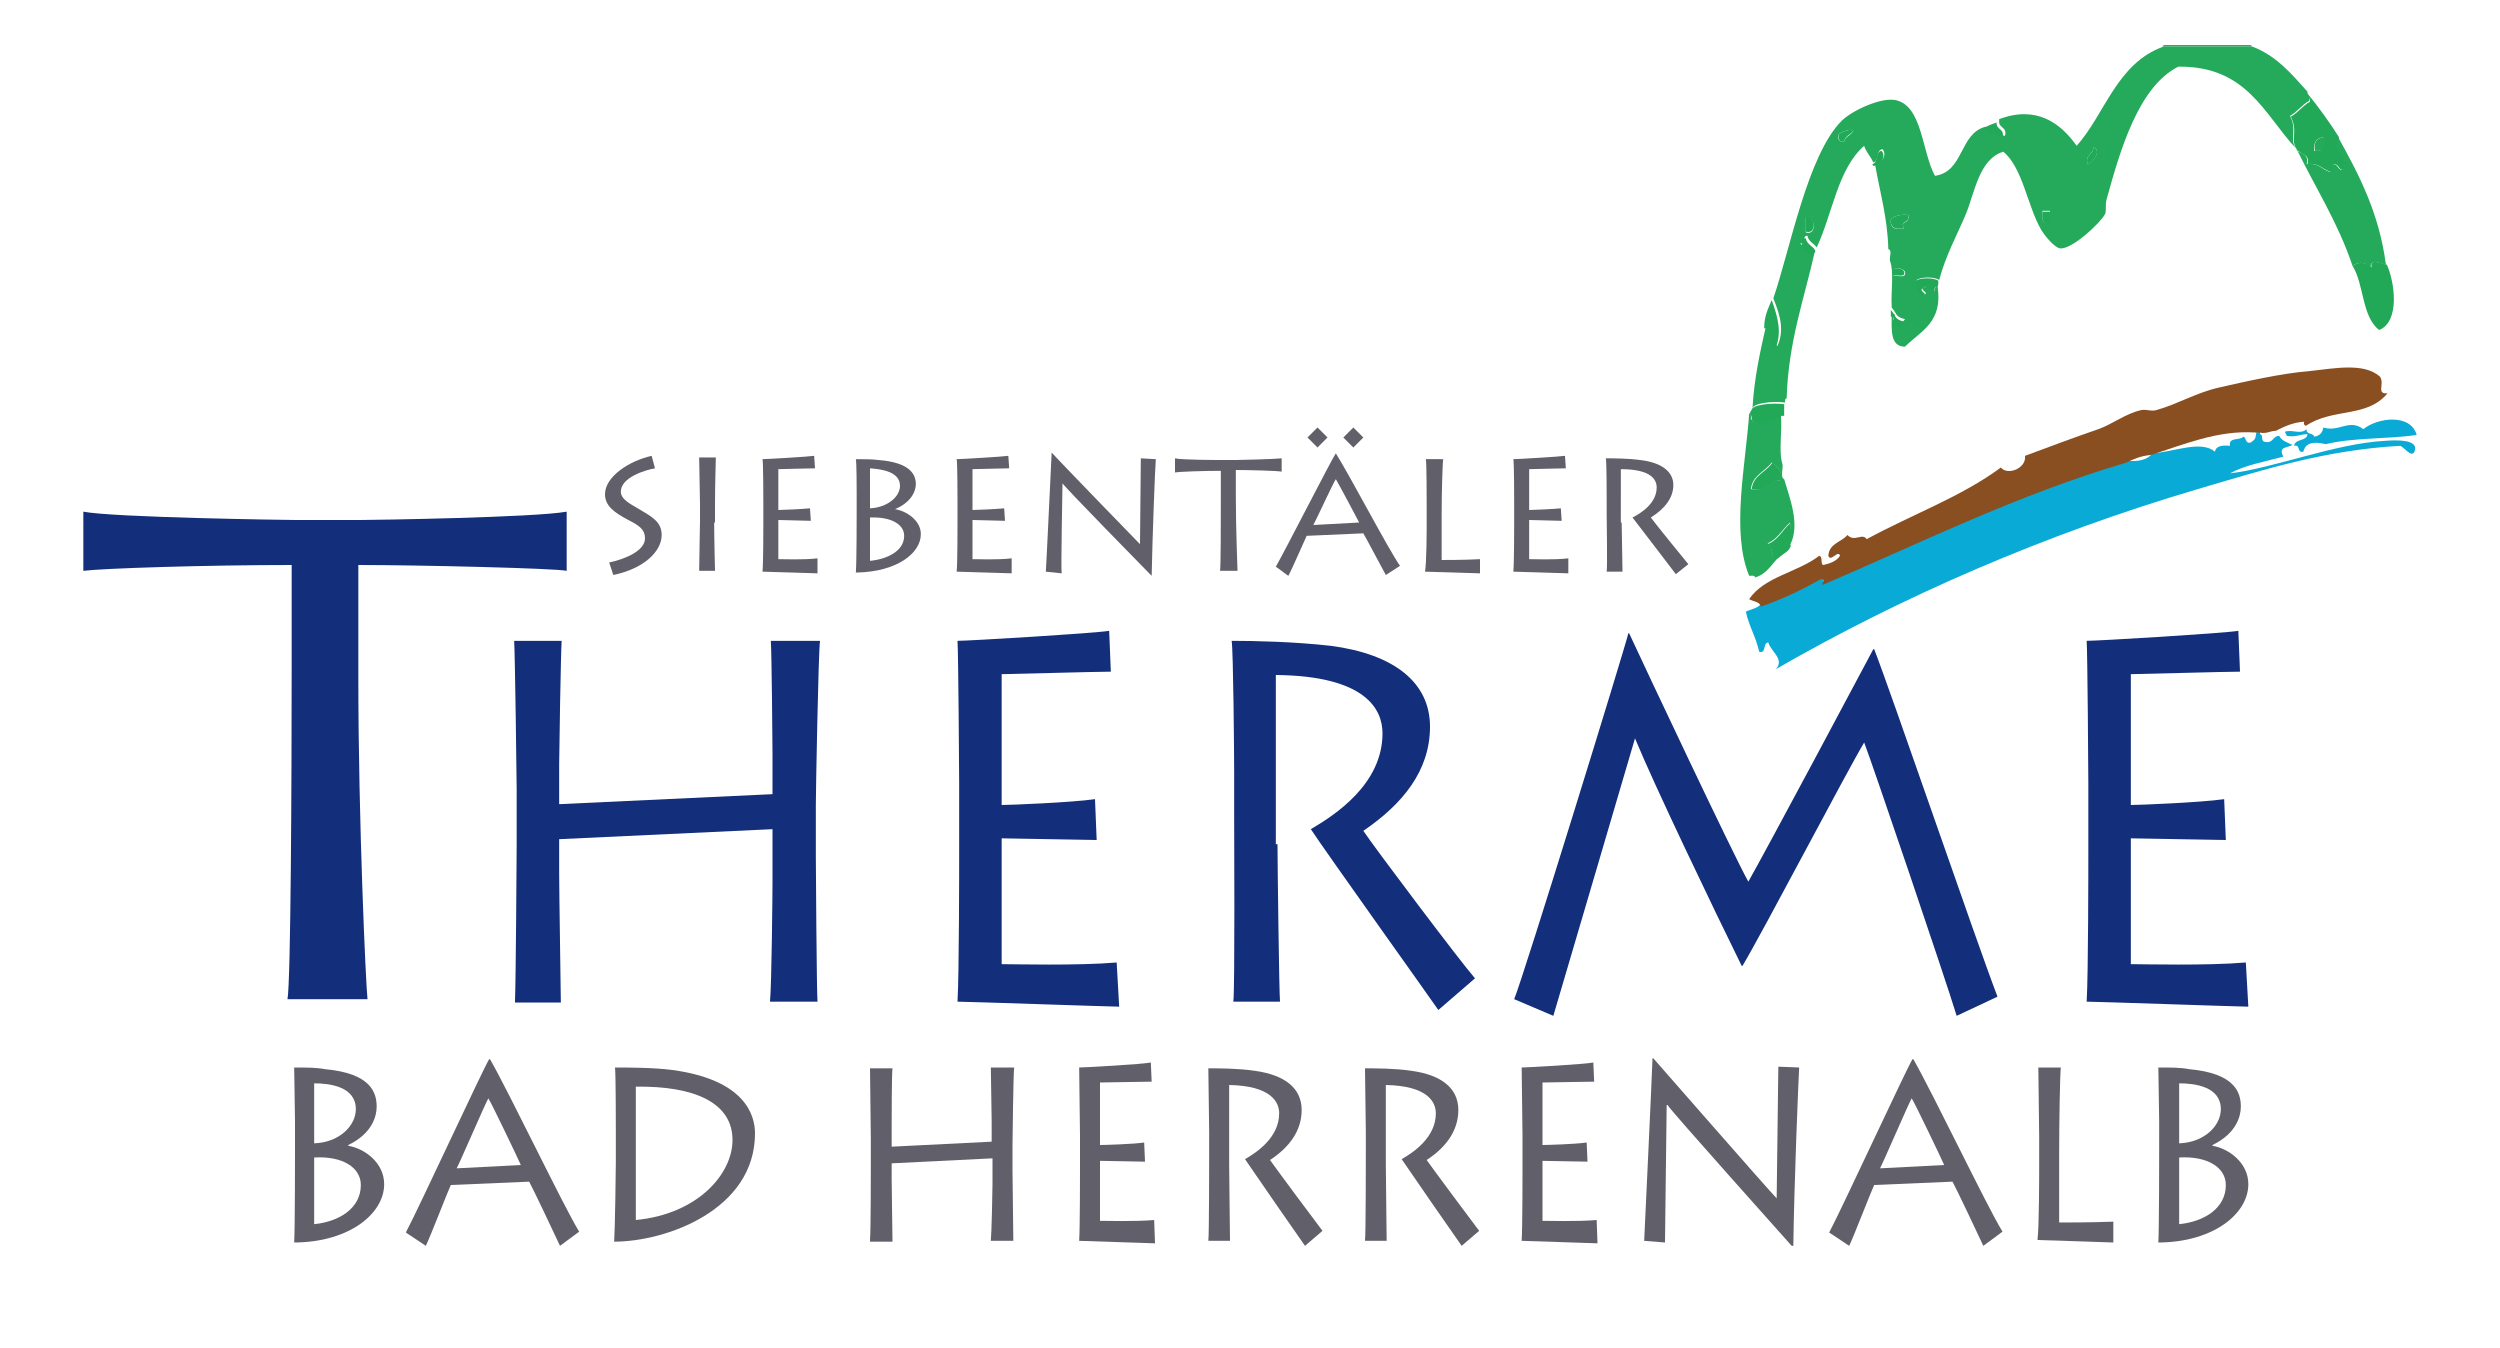
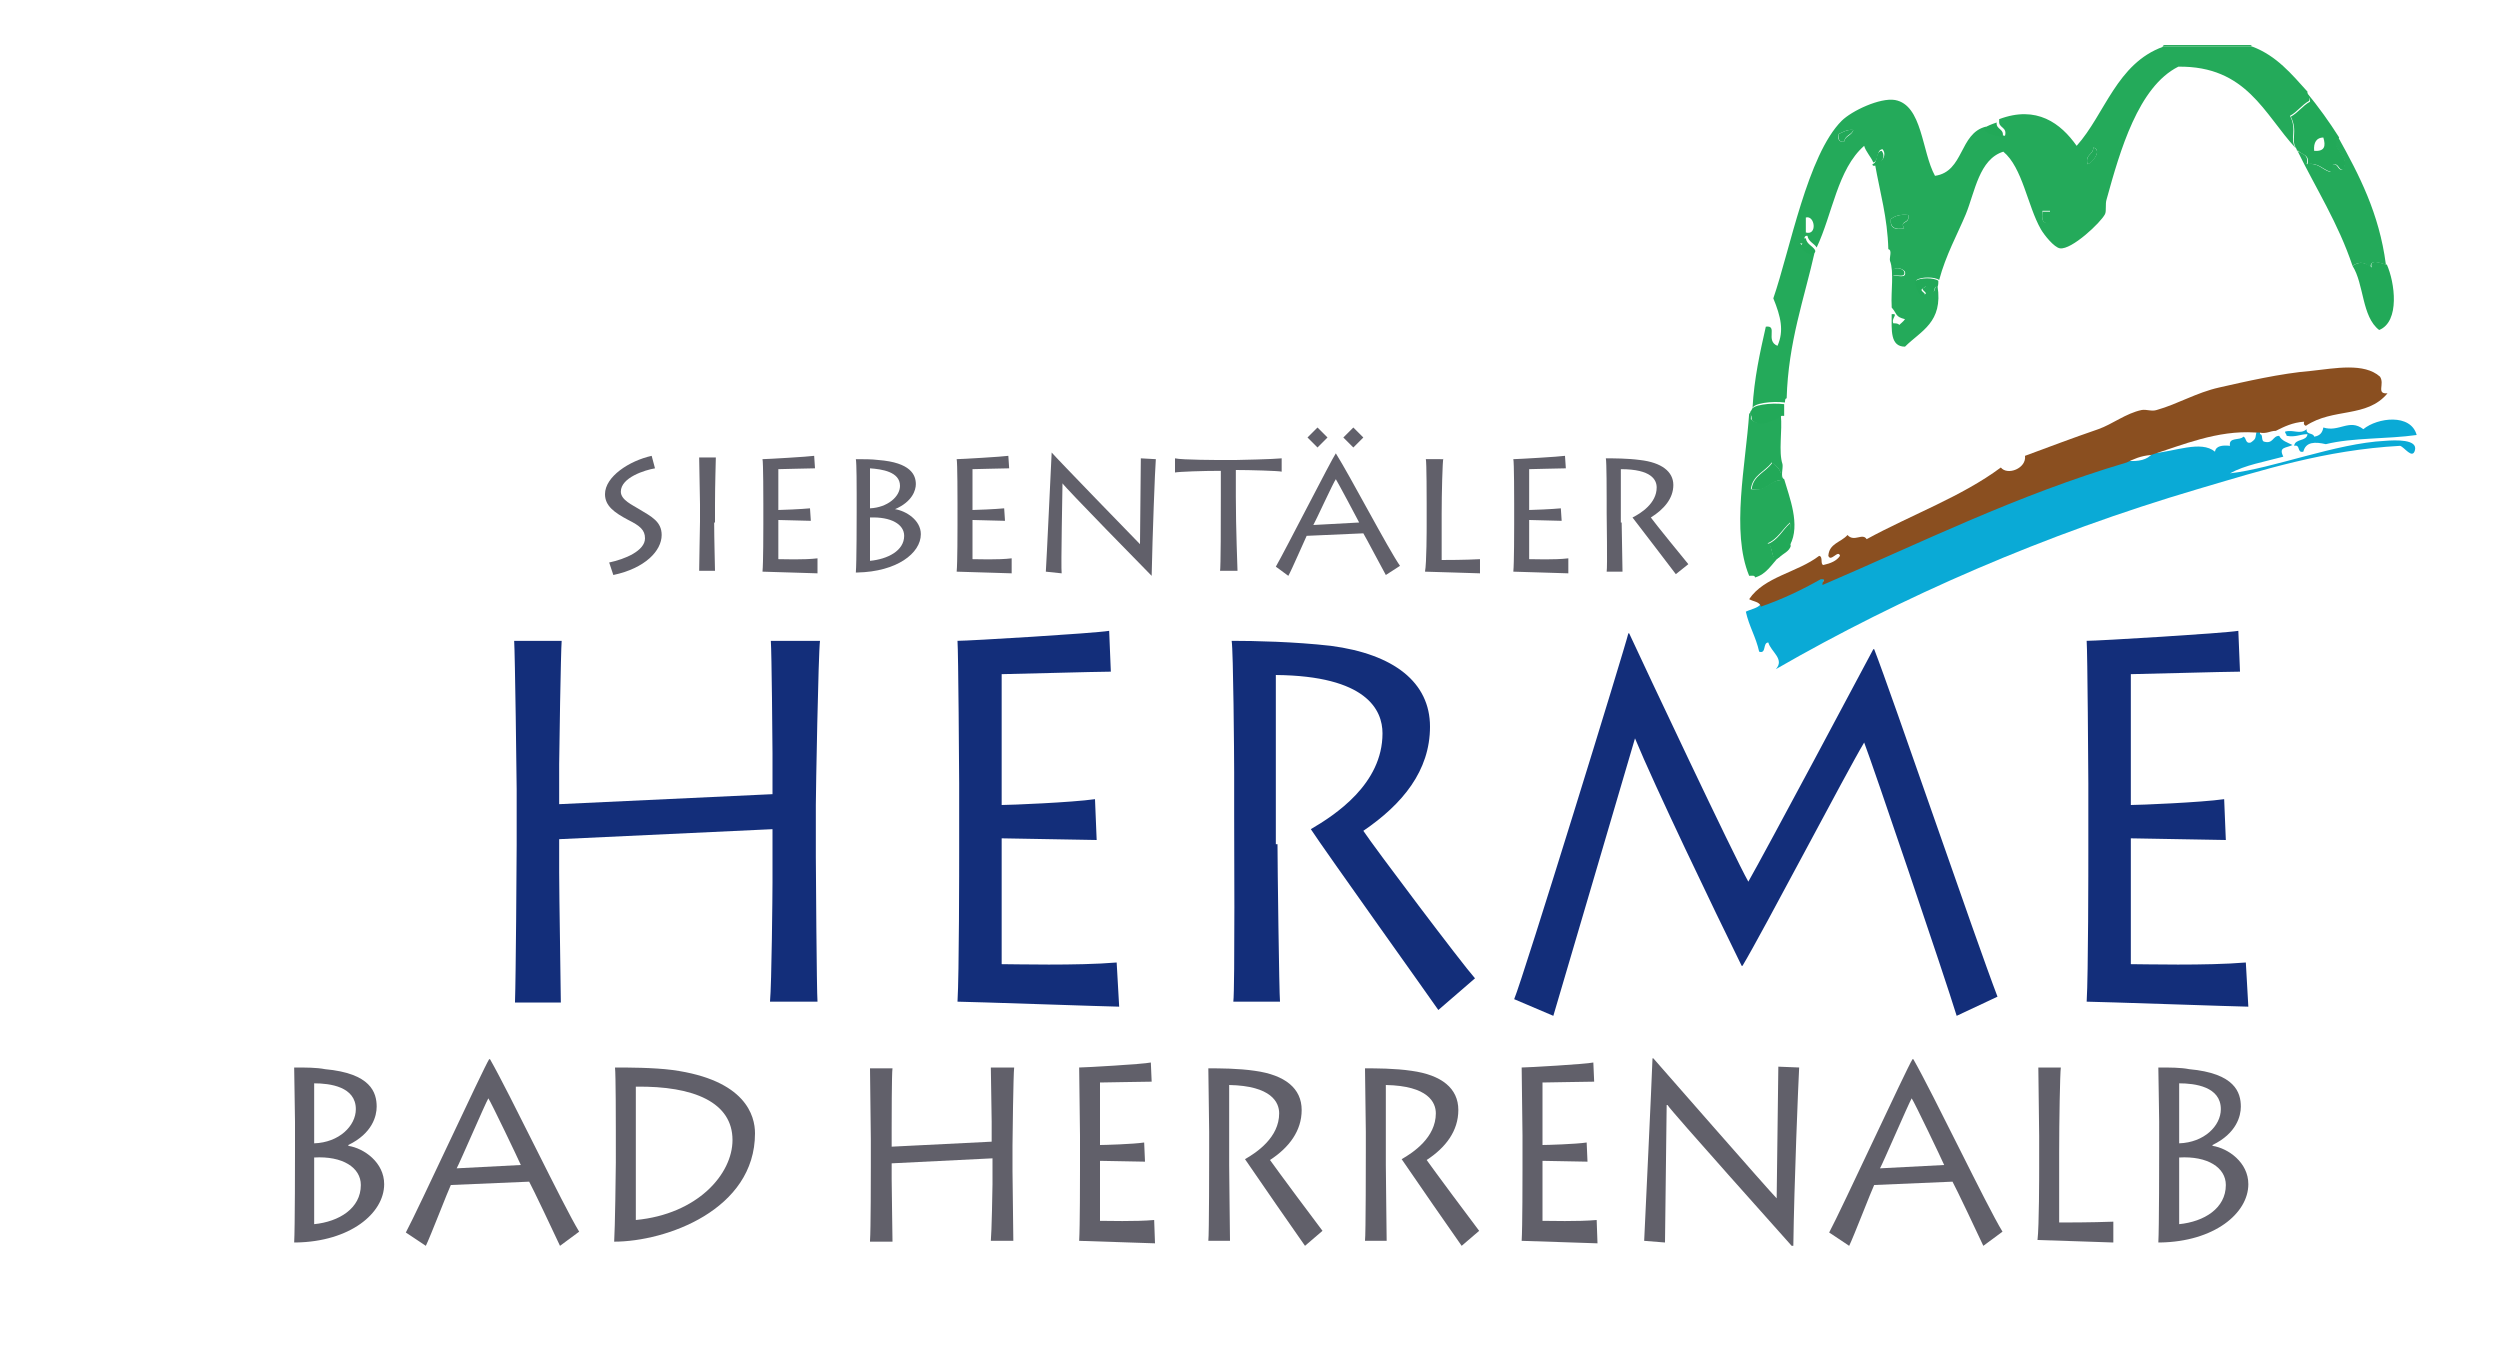
<svg xmlns="http://www.w3.org/2000/svg" version="1.1" id="Ebene_2" x="0px" y="0px" viewBox="0 0 300 161.8" style="enable-background:new 0 0 300 161.8;" xml:space="preserve">
  <style type="text/css">
	.st0{fill:#61606A;}
	.st1{fill:#132E7A;}
	.st2{fill-rule:evenodd;clip-rule:evenodd;fill:#22A958;}
	.st3{fill-rule:evenodd;clip-rule:evenodd;fill:#24AA5A;}
	.st4{fill-rule:evenodd;clip-rule:evenodd;fill:#0AAAD6;}
	.st5{fill-rule:evenodd;clip-rule:evenodd;fill:#8A4F20;}
	.st6{fill-rule:evenodd;clip-rule:evenodd;fill:#2CAB5F;}
</style>
  <g id="XMLID_139_">
    <path id="XMLID_140_" class="st0" d="M73.1,67.5c1.9-0.4,4.3-1.4,4.3-2.9c0-1-0.6-1.5-2-2.2c-1.7-0.9-2.8-1.7-2.8-3.1   c0-2.1,2.9-4,5.6-4.6l0.4,1.5c-1.2,0.2-4.1,1.1-4.1,2.8c0,1,1.4,1.6,2.2,2.1c1.5,0.9,2.7,1.5,2.7,3.1c0,1.9-2,4-5.8,4.8L73.1,67.5z   " />
    <path id="XMLID_142_" class="st0" d="M85.7,62.7c0,1.9,0.1,5.4,0.1,5.8h-1.9c0-0.9,0.1-5.4,0.1-5.9v-2.1c0-0.3-0.1-5.1-0.1-5.6h2   c0,0.3-0.1,3.3-0.1,5.6V62.7z" />
    <path id="XMLID_144_" class="st0" d="M98.1,68.8c-0.3,0-6.2-0.2-6.6-0.2c0.1-1,0.1-5.2,0.1-5.6v-2.6c0-0.3,0-5-0.1-5.3   c0.5,0,5.6-0.3,6.2-0.4l0.1,1.5c-0.6,0-4.1,0.1-4.4,0.1v4.9c0.4,0,2.8-0.1,3.8-0.2l0.1,1.5c-0.4,0-3.5-0.1-3.9-0.1v4.7   c0.5,0,3.1,0.1,4.7-0.1L98.1,68.8z" />
    <path id="XMLID_146_" class="st0" d="M102.8,59.3c0-0.6,0-3.8-0.1-4.2c1,0,1.9,0,2.7,0.1c3.9,0.3,4.5,1.8,4.5,2.9   c0,0.7-0.4,2.1-2.5,3v0c1.3,0.2,3.1,1.3,3.1,3c0,2.3-2.9,4.5-7.6,4.6h-0.2c0.1-1.1,0.1-6.9,0.1-7.3V59.3z M104.4,61   c2.1-0.1,3.6-1.4,3.6-2.7c0-1.7-2.2-2-3.6-2.1V61z M104.4,67.3c2.1-0.2,4.1-1.2,4.1-3c0-1.4-1.6-2.3-4.1-2.2V67.3z" />
    <path id="XMLID_150_" class="st0" d="M121.4,68.8c-0.3,0-6.2-0.2-6.6-0.2c0.1-1,0.1-5.2,0.1-5.6v-2.6c0-0.3,0-5-0.1-5.3   c0.5,0,5.6-0.3,6.2-0.4l0.1,1.5c-0.6,0-4.1,0.1-4.4,0.1v4.9c0.4,0,2.8-0.1,3.8-0.2l0.1,1.5c-0.4,0-3.5-0.1-3.9-0.1v4.7   c0.5,0,3.1,0.1,4.7-0.1L121.4,68.8z" />
    <path id="XMLID_152_" class="st0" d="M125.5,68.6c0.1-1.5,0.6-12.3,0.7-14.3h0c0.5,0.6,10,10.4,10.6,11c0-0.5,0.1-9.7,0.1-10.3   l1.8,0.1c-0.1,1.2-0.4,9.1-0.5,14h0c-0.5-0.5-10.4-10.6-10.7-11.1h0c0,0.7-0.2,10.1-0.1,10.8L125.5,68.6z" />
    <path id="XMLID_154_" class="st0" d="M146.4,68.6c0.1-0.5,0.1-6.2,0.1-9.2v-2.9c-2.2,0-5,0.1-5.5,0.2V55c0.8,0.2,5.4,0.2,5.6,0.2   h1.7c0.4,0,4.6-0.1,5.5-0.2v1.6c-0.3-0.1-3.9-0.2-5.5-0.2v3.2c0,3.9,0.2,8.5,0.2,8.9H146.4z" />
    <path id="XMLID_156_" class="st0" d="M153.1,68c1.1-1.9,6.7-12.9,7.2-13.6h0c1.7,2.7,6.3,11.5,7.7,13.5l-1.7,1.1   c-0.4-0.7-2.5-4.7-2.7-5l-6.8,0.3c-0.2,0.4-1.8,4.1-2.2,4.8L153.1,68z M156.9,52.5l1.2-1.2l1.2,1.2l-1.2,1.2L156.9,52.5z    M163.1,62.7c-0.2-0.4-2.6-4.9-2.8-5.2c-0.3,0.4-2.5,5.2-2.7,5.5L163.1,62.7z M161.2,52.5l1.2-1.2l1.2,1.2l-1.2,1.2L161.2,52.5z" />
    <path id="XMLID_161_" class="st0" d="M173.2,55c-0.1,0.4-0.2,4.2-0.2,6.7v5.5c0.5,0,2.8,0,4.6-0.1v1.7c-0.3,0-6.1-0.2-6.6-0.2   c0.2-1,0.2-5.2,0.2-5.6v-2.6c0-0.3,0-5-0.1-5.3H173.2z" />
    <path id="XMLID_163_" class="st0" d="M188.2,68.8c-0.3,0-6.2-0.2-6.6-0.2c0.1-1,0.1-5.2,0.1-5.6v-2.6c0-0.3,0-5-0.1-5.3   c0.5,0,5.6-0.3,6.2-0.4l0.1,1.5c-0.6,0-4.1,0.1-4.4,0.1v4.9c0.4,0,2.8-0.1,3.8-0.2l0.1,1.5c-0.4,0-3.5-0.1-3.9-0.1v4.7   c0.5,0,3.1,0.1,4.7-0.1L188.2,68.8z" />
    <path id="XMLID_165_" class="st0" d="M194.6,62.7c0,0.7,0.1,5.6,0.1,5.9h-1.9c0.1-0.5,0-6.6,0-7V60c0-0.6,0-4.6-0.1-5   c0.9,0,2.6,0,4.1,0.2c2.6,0.3,4,1.4,4,3s-1.1,2.9-2.7,3.9c0.5,0.7,4,5,4.5,5.6l-1.5,1.2c-0.2-0.3-4.6-6-5.2-6.8   c1-0.5,2.9-1.7,2.9-3.6c0-0.9-0.6-2.2-4.3-2.2V62.7z" />
  </g>
  <g id="XMLID_128_">
    <path id="XMLID_129_" class="st1" d="M61.8,120.2c0.1-2.7,0.2-17.2,0.2-18.8v-6.7c0-1.1-0.2-16.3-0.3-17.8h5.7   c-0.1,1.1-0.3,13.7-0.3,14.8v4.8l25.6-1.2v-4.9c0-1.1-0.1-12.2-0.2-13.5h5.9c-0.2,1.5-0.5,18.2-0.5,19.7v6.2   c0,0.8,0.1,16.3,0.2,17.4h-5.7c0.2-2.1,0.3-13.1,0.3-14.3v-6.4l-25.6,1.2v4c0,2.8,0.2,14.2,0.2,15.6H61.8z" />
    <path id="XMLID_131_" class="st1" d="M134.3,120.8c-0.9,0-18.2-0.6-19.4-0.6c0.2-3.3,0.2-16.5,0.2-17.9V94c0-1-0.1-15.9-0.2-17.1   c1.4,0,16.4-0.9,18.2-1.2l0.2,4.9c-1.8,0-12.2,0.3-13.1,0.3v15.7c1,0,8.4-0.3,11.2-0.7l0.2,4.9c-1.3,0-10.2-0.2-11.4-0.2v15.1   c1.4,0,9.1,0.2,13.8-0.2L134.3,120.8z" />
    <path id="XMLID_133_" class="st1" d="M153.3,101.3c0,2.3,0.2,18,0.3,18.9H148c0.2-1.5,0.1-21.1,0.1-22.4v-5.1   c0-1.9-0.1-14.6-0.3-15.8c2.7,0,7.5,0.1,11.9,0.6c7.6,1,11.9,4.4,11.9,9.7s-3.3,9.3-8,12.5c1.4,2.1,11.8,15.9,13.4,17.7l-4.4,3.8   c-0.6-0.9-13.6-19.1-15.3-21.7c2.9-1.7,8.6-5.4,8.6-11.5c0-2.8-1.9-6.9-12.8-7V101.3z" />
    <path id="XMLID_135_" class="st1" d="M181.7,119.9c1.1-2.6,13.4-42.5,13.7-43.9h0.1c1.8,3.9,12.6,26.8,14.3,29.8   c2-3.5,14-26,15-27.9h0.1c2,5.1,12.3,35.2,14.8,41.7l-4.9,2.3c-1.4-4.6-10.2-30.5-11.1-32.8c-2.1,3.5-12.2,22.8-14.6,26.8h-0.1   c-3.3-6.7-10.5-21.7-12.8-27.3c-1.1,3.8-9.1,30.9-9.8,33.3L181.7,119.9z" />
    <path id="XMLID_137_" class="st1" d="M269.8,120.8c-0.9,0-18.2-0.6-19.4-0.6c0.2-3.3,0.2-16.5,0.2-17.9V94c0-1-0.1-15.9-0.2-17.1   c1.4,0,16.4-0.9,18.2-1.2l0.2,4.9c-1.8,0-12.2,0.3-13.1,0.3v15.7c1,0,8.4-0.3,11.2-0.7l0.2,4.9c-1.3,0-10.2-0.2-11.4-0.2v15.1   c1.4,0,9.1,0.2,13.8-0.2L269.8,120.8z" />
  </g>
  <g id="XMLID_125_">
-     <path id="XMLID_126_" class="st1" d="M34.5,119.9c0.4-2.2,0.5-26.5,0.5-39.7V67.8c-10.2,0-22.7,0.4-25,0.7v-7.1   c3.5,0.7,24.5,1,25.5,1h7.7c1.7,0,21-0.3,24.8-1v7.1c-1.2-0.3-17.6-0.7-25-0.7v13.7c0,16.9,0.9,36.7,1.1,38.4H34.5z" />
-   </g>
+     </g>
  <g id="XMLID_93_">
    <path id="XMLID_94_" class="st0" d="M35.4,134.6c0-0.9-0.1-5.9-0.1-6.5c1.4,0,2.7,0,3.7,0.2c5.5,0.5,6.2,2.8,6.2,4.5   c0,1.1-0.5,3.2-3.4,4.6v0.1c1.9,0.3,4.3,2,4.3,4.6c0,3.5-4.1,6.9-10.6,7h-0.2c0.1-1.6,0.1-10.6,0.1-11.1V134.6z M37.7,137.2   c3-0.1,5-2.1,5-4.1c0-2.7-3.1-3.1-5-3.1V137.2z M37.7,146.9c3-0.3,5.6-1.9,5.6-4.7c0-2.1-2.2-3.5-5.6-3.3V146.9z" />
    <path id="XMLID_98_" class="st0" d="M48.7,147.9c1.5-2.8,9.3-19.7,10-20.8h0.1c2.4,4.2,8.8,17.6,10.7,20.7l-2.3,1.7   c-0.5-1.1-3.4-7.2-3.7-7.7l-9.4,0.4c-0.3,0.6-2.5,6.3-3,7.3L48.7,147.9z M62.5,139.8c-0.3-0.7-3.6-7.6-3.9-8   c-0.4,0.7-3.5,7.9-3.8,8.4L62.5,139.8z" />
    <path id="XMLID_101_" class="st0" d="M73.9,135.8c0-0.6,0-6.9-0.1-7.7c1.5,0,4.6,0,6.9,0.3c8.8,1.2,9.9,5.5,9.9,7.6   c0,9.2-10.7,13-16.9,13c0.1-1.4,0.2-8.7,0.2-9.5V135.8z M76.3,146.4c7.4-0.7,11.6-5.5,11.6-9.6c0-4.5-4.6-6.5-11.6-6.4V146.4z" />
    <path id="XMLID_104_" class="st0" d="M104.4,148.9c0.1-1.3,0.1-8.2,0.1-9v-3.2c0-0.5-0.1-7.8-0.1-8.5h2.7c-0.1,0.5-0.1,6.6-0.1,7.1   v2.3L119,137v-2.4c0-0.5-0.1-5.8-0.1-6.5h2.8c-0.1,0.7-0.2,8.7-0.2,9.4v3c0,0.4,0.1,7.8,0.1,8.4h-2.7c0.1-1,0.2-6.3,0.2-6.8V139   l-12.1,0.6v1.9c0,1.3,0.1,6.8,0.1,7.5H104.4z" />
    <path id="XMLID_106_" class="st0" d="M138.6,149.2c-0.4,0-8.6-0.3-9.1-0.3c0.1-1.6,0.1-7.9,0.1-8.6v-4c0-0.5-0.1-7.6-0.1-8.2   c0.7,0,7.7-0.4,8.6-0.6l0.1,2.3c-0.9,0-5.7,0.1-6.2,0.1v7.5c0.5,0,4-0.1,5.3-0.3l0.1,2.3c-0.6,0-4.8-0.1-5.4-0.1v7.2   c0.7,0,4.3,0.1,6.5-0.1L138.6,149.2z" />
    <path id="XMLID_108_" class="st0" d="M147.5,139.8c0,1.1,0.1,8.6,0.1,9.1H145c0.1-0.7,0.1-10.1,0.1-10.7v-2.4c0-0.9-0.1-7-0.1-7.6   c1.3,0,3.6,0,5.6,0.3c3.6,0.5,5.6,2.1,5.6,4.7c0,2.5-1.5,4.5-3.8,6c0.7,1,5.6,7.6,6.3,8.5l-2.1,1.8c-0.3-0.4-6.4-9.2-7.2-10.4   c1.4-0.8,4.1-2.6,4.1-5.5c0-1.3-0.9-3.3-6-3.4V139.8z" />
    <path id="XMLID_110_" class="st0" d="M166.3,139.8c0,1.1,0.1,8.6,0.1,9.1h-2.6c0.1-0.7,0.1-10.1,0.1-10.7v-2.4c0-0.9-0.1-7-0.1-7.6   c1.3,0,3.6,0,5.6,0.3c3.6,0.5,5.6,2.1,5.6,4.7c0,2.5-1.5,4.5-3.8,6c0.7,1,5.6,7.6,6.3,8.5l-2.1,1.8c-0.3-0.4-6.4-9.2-7.2-10.4   c1.4-0.8,4.1-2.6,4.1-5.5c0-1.3-0.9-3.3-6-3.4V139.8z" />
    <path id="XMLID_112_" class="st0" d="M191.7,149.2c-0.4,0-8.6-0.3-9.1-0.3c0.1-1.6,0.1-7.9,0.1-8.6v-4c0-0.5-0.1-7.6-0.1-8.2   c0.7,0,7.7-0.4,8.6-0.6l0.1,2.3c-0.9,0-5.7,0.1-6.2,0.1v7.5c0.5,0,4-0.1,5.3-0.3l0.1,2.3c-0.6,0-4.8-0.1-5.4-0.1v7.2   c0.7,0,4.3,0.1,6.5-0.1L191.7,149.2z" />
    <path id="XMLID_114_" class="st0" d="M197.3,148.9c0.1-2.2,0.9-18.9,1-21.9h0.1c0.8,0.9,13.9,15.9,14.8,16.8   c0-0.8,0.2-14.8,0.2-15.8l2.5,0.1c-0.1,1.8-0.6,13.9-0.7,21.4H215c-0.7-0.8-14.5-16.2-14.9-16.9H200c0,1-0.2,15.5-0.2,16.5   L197.3,148.9z" />
    <path id="XMLID_116_" class="st0" d="M219.5,147.9c1.5-2.8,9.3-19.7,10-20.8h0.1c2.4,4.2,8.8,17.6,10.7,20.7l-2.3,1.7   c-0.5-1.1-3.4-7.2-3.7-7.7l-9.4,0.4c-0.3,0.6-2.5,6.3-3,7.3L219.5,147.9z M233.3,139.8c-0.3-0.7-3.6-7.6-3.9-8   c-0.4,0.7-3.5,7.9-3.8,8.4L233.3,139.8z" />
    <path id="XMLID_119_" class="st0" d="M247.3,128.1c-0.1,0.7-0.2,6.5-0.2,10.2v8.4c0.7,0,3.9,0,6.5-0.1v2.5c-0.4,0-8.4-0.3-9.1-0.3   c0.2-1.6,0.2-7.9,0.2-8.6v-3.9c0-0.5-0.1-7.6-0.1-8.2H247.3z" />
    <path id="XMLID_121_" class="st0" d="M259.1,134.6c0-0.9-0.1-5.9-0.1-6.5c1.4,0,2.7,0,3.7,0.2c5.5,0.5,6.2,2.8,6.2,4.5   c0,1.1-0.5,3.2-3.4,4.6v0.1c1.9,0.3,4.3,2,4.3,4.6c0,3.5-4.1,6.9-10.6,7H259c0.1-1.6,0.1-10.6,0.1-11.1V134.6z M261.5,137.2   c3-0.1,5-2.1,5-4.1c0-2.7-3.1-3.1-5-3.1V137.2z M261.5,146.9c3-0.3,5.6-1.9,5.6-4.7c0-2.1-2.2-3.5-5.6-3.3V146.9z" />
  </g>
  <path id="XMLID_55_" class="st2" d="M222.4,15.6c-0.2,0.6-1,0.6-1.1,1.4c-0.6,0.1-0.7-0.3-0.7-0.9C221.1,15.9,221.6,15.5,222.4,15.6  " />
-   <path id="XMLID_54_" class="st3" d="M278.9,16.5c0.3,1,0.2,1.7-1.1,1.6C277.6,17.1,278,16.5,278.9,16.5" />
  <path id="XMLID_53_" class="st2" d="M251.2,17.7c1.1,0.3-0.1,1.9-0.7,2C250.2,18.5,251.2,18.6,251.2,17.7" />
  <path id="XMLID_52_" class="st2" d="M245.1,25.4h0.9v1.4C245,26.9,245,26.2,245.1,25.4" />
-   <path id="XMLID_51_" class="st2" d="M216.7,26c1.1-0.3,1.4,2.2,0,1.8V26" />
  <path id="XMLID_50_" class="st2" d="M228.5,32.6c0.2,0.8-0.9,0.3-1.4,0.5v-0.7C227.5,32,228.3,32.2,228.5,32.6" />
  <path id="XMLID_49_" class="st2" d="M213.8,57.6c-1.5,0.1-1.7,1.5-3.6,1.1c0.2-1.7,1.7-2,2.5-3.2C213.2,56,213.9,56.4,213.8,57.6" />
  <path id="XMLID_41_" class="st3" d="M227.2,32.4v0.7c0.5-0.1,1.6,0.4,1.4-0.5C228.3,32.2,227.5,32,227.2,32.4 M216.7,27.9  c1.4,0.4,1.1-2.1,0-1.8V27.9z M226.9,26.3c-0.1,1.1,0.5,1.3,1.6,1.1c-0.6-1,0.7-0.4,0.5-1.6C228,25.7,227.4,25.9,226.9,26.3   M246,26.7v-1.4h-0.9C245,26.2,245,26.9,246,26.7 M250.5,19.7c0.6-0.2,1.8-1.7,0.7-2C251.2,18.6,250.2,18.5,250.5,19.7 M220.6,16.1  c-0.1,0.6,0.1,1,0.7,0.9c0.1-0.7,0.9-0.7,1.1-1.4C221.6,15.5,221.1,15.9,220.6,16.1 M259.6,5.6h10.7c2.9,1.1,4.7,3.3,6.6,5.4  c-0.1,0.5,0.4,0.5,0.2,1.1c-0.9,0.5-1.4,1.3-2.3,1.8c0.9,1.7-0.1,2.8,0.7,3.9c-3.8-4.1-5.9-9.9-14.1-9.8c-4.8,2.4-7,10.1-8.6,15.9  c-0.2,0.6,0,1.4-0.2,1.8c-0.5,1-4,4.3-5.4,4.1c-0.7-0.1-1.9-1.6-2.3-2.3c-1.6-2.8-2.2-7.4-4.5-9.3c-2.9,0.9-3.4,4.8-4.5,7.5  c-1,2.4-2.4,4.9-3.2,7.9c-0.5-0.4-2.2-0.4-2.7,0c-0.2,0.3,0.2,1.5,0.7,1.8c1.1-0.2-0.5-0.6,0.2-0.9c0.6-0.6,0.9,0,1.1,0.5  c0.3-0.1,0.1-0.7,0.5-0.7c0.7,4.4-2,5.4-3.9,7.3c-1.8,0-1.6-2-1.6-3.9c0.9-0.1-0.1,0.5,0.2,1.1c0.3,0,0.6,0,0.7,0.2  c0.2-0.2,0.5-0.4,0.7-0.7c-1.2-0.3-0.9-0.6-1.6-1.4v-0.2c-0.1-1.7,0.3-4.1-0.2-5.4c-0.1-0.4,0.3-1.3-0.2-1.4  c-0.1-3.8-1-6.8-1.6-10.2c0.8-0.1,1.5-1.1,0.9-1.8c-0.8,0.1-0.4,1.4-1.1,1.6c-0.3-0.7-0.9-1.3-1.1-2c-3.2,2.8-3.8,8.2-5.7,12.2  c-0.3-0.5-1-0.7-1.1-1.4c-0.7-0.1-0.1,1.1-0.9,0.9c0.5,0.4,1.2,1.3,1.8,0.9c-1.3,5.8-3.2,10.9-3.4,17.7c-0.2,0-0.2,0.3-0.2,0.5  c-1.6-0.2-3.8,0.1-3.9,0.7c0.2-3.6,0.9-6.7,1.6-9.8c1.5-0.2-0.1,1.7,1.4,2.3c0.8-1.8,0.4-3.5-0.5-5.7c2-5.8,4.1-17.2,8.2-21.3  c1.2-1.2,4.6-2.8,6.4-2.5c3.3,0.6,3.2,6.2,4.8,9.1c3.5-0.5,2.9-5.1,6.1-5.9c0.3,0.8,1.4,0.9,2.3,1.1c0.3-1.1-0.8-0.9-0.7-1.8v-0.2  c4.5-1.7,7.4,0.5,9.3,3.2C252.6,13.7,254,7.6,259.6,5.6" />
-   <path id="XMLID_40_" class="st2" d="M226.9,37.2c0.7,0.8,0.4,1.1,1.6,1.4c-0.2,0.2-0.4,0.5-0.7,0.7c0-0.3-0.4-0.2-0.7-0.2  c-0.3-0.6,0.7-1.2-0.2-1.1V37.2" />
  <path id="XMLID_39_" class="st3" d="M282.3,31.9c-1.7-5.1-4.4-9.3-6.6-13.8c0.5,0.4,1.4,0.4,1.1,1.6c1.4-0.2,1.8,0.6,2.7,0.9  c0.6,0.2-0.2-1.1,0.5-0.9c0.6,0,0.5,0.7,1.1,0.7c1.1-1.8-1.8-2.6-0.5-3.9c2.5,4.5,4.9,9.1,5.7,15.2c0.2,0.3-2.1-1-1.8,0.5  C283.9,31.5,283.2,31.3,282.3,31.9" />
  <path id="XMLID_38_" class="st2" d="M286.4,31.7c1,2.2,1.6,6.9-0.9,7.9c-2.1-1.6-1.8-5.5-3.2-7.7c0.9-0.6,1.6-0.4,2.3,0.2  C284.2,30.7,286.6,32,286.4,31.7" />
  <path id="XMLID_35_" class="st3" d="M212.6,55.5c-0.8,1.1-2.3,1.5-2.5,3.2c1.9,0.3,2.1-1,3.6-1.1C213.9,56.4,213.2,56,212.6,55.5   M209.9,49.6c0.3,0,0.2,0.4,0.2,0.7c0.9,0.9,2.5,0.2,3.6-0.5c0.2,1.9-0.3,4.4,0.2,5.9c0.1,0.5-0.3,1.6,0.2,1.8  c0.6,2.1,2,5.5,0.7,7.9c-0.2-0.2,0.1-1.8,0-2.7c-0.9,0.8-1.5,2-2.7,2.5c0.8,0.2,0.3,2.4,1.4,1.6c-0.9,0.9-1.5,2.1-2.9,2.5  c0-0.3-0.4-0.2-0.7-0.2C207.7,63.8,209.5,55.7,209.9,49.6" />
  <path id="XMLID_34_" class="st4" d="M271.2,51.9v0.2c0.4,0,0.1,0.8,0.5,0.9c1.1,0.3,1-0.7,1.8-0.7c0.3,0.6,1,0.8,1.6,1.1  c-0.8,0.4-1.7,0.2-1.1,1.4c-2.2,0.6-4.6,1-6.4,2c5.2-0.6,12.7-3.6,18.6-3.9c1.3-0.1,3.9-0.2,3.6,1.1c-0.3,1.2-1.3-0.4-1.8-0.5  c-9,0.5-16.5,2.9-24.3,5.2c-18.3,5.4-35.5,12.9-50.6,21.6c1.1-1.2-0.6-2.1-0.9-3.2c-0.7,0-0.2,1.4-1.1,1.1c-0.4-1.8-1.2-3-1.6-4.8  c0.6-0.3,1.4-0.4,1.8-0.9c2.6-0.9,5-2,7.3-3.2c0.9,0,0.1,0.2,0.2,0.7c12-5.1,23.3-10.9,36.5-14.7c1.3,0.1,2.4-0.1,3-0.9  c2.7-0.2,5.8-1.6,7.5-0.2c0.1-0.7,0.9-0.8,1.8-0.7c-0.2-1.1,1.2-0.6,1.6-1.1c0.4,0.1,0.2,0.9,0.9,0.7c0.7-0.5,0.5-0.5,0.7-1.4H271.2  " />
  <path id="XMLID_33_" class="st2" d="M214.9,65.5c-0.2,0.7-0.9,0.9-1.4,1.4c-1.1,0.8-0.6-1.4-1.4-1.6c1.3-0.5,1.8-1.7,2.7-2.5  C215,63.7,214.7,65.3,214.9,65.5" />
  <path id="XMLID_30_" class="st2" d="M277.7,18.1c1.3,0.1,1.4-0.6,1.1-1.6C278,16.5,277.6,17.1,277.7,18.1 M276.8,11.1  c1.4,1.7,2.7,3.5,3.9,5.4c-1.3,1.3,1.5,2,0.5,3.9c-0.6,0-0.5-0.7-1.1-0.7c-0.6-0.2,0.2,1.1-0.5,0.9c-0.9-0.3-1.4-1.1-2.7-0.9  c0.3-1.2-0.7-1.1-1.1-1.6c-0.2,0-0.2-0.1-0.2-0.2c-0.8-1.1,0.2-2.1-0.7-3.9c0.9-0.5,1.4-1.3,2.3-1.8  C277.3,11.6,276.7,11.6,276.8,11.1" />
  <path id="XMLID_29_" class="st2" d="M224.9,19.9c-0.2,0-0.2-0.1-0.2-0.2c0.7-0.2,0.3-1.5,1.1-1.6C226.4,18.9,225.6,19.8,224.9,19.9" />
  <path id="XMLID_28_" class="st2" d="M217.6,30.4c-0.6,0.4-1.3-0.5-1.8-0.9c0.8,0.2,0.2-1,0.9-0.9c0.1,0.7,0.8,0.9,1.1,1.4  C217.9,30.2,217.8,30.3,217.6,30.4" />
  <path id="XMLID_27_" class="st2" d="M232.4,34.4c-0.4,0-0.1,0.6-0.5,0.7c-0.2-0.4-0.6-1.1-1.1-0.5c-0.8,0.3,0.9,0.7-0.2,0.9  c-0.5-0.3-0.9-1.5-0.7-1.8c0.5-0.4,2.2-0.4,2.7,0C232.6,34.1,232.6,34.4,232.4,34.4" />
-   <path id="XMLID_26_" class="st2" d="M211.7,39.4c0-1.5,0.5-2.4,0.9-3.4c0.8,2.2,1.2,3.9,0.5,5.7C211.7,41.1,213.2,39.2,211.7,39.4" />
  <path id="XMLID_25_" class="st4" d="M276.8,51.5c-0.1,0.7,0.8,0.4,0.9,0.9c0.7-0.1,1-0.5,1.1-1.1c1.9,0.6,3.1-1.1,4.8,0.2  c1.7-1.4,5.7-1.9,6.4,0.7c-3.5,0.5-7.7,0.3-10.9,1.1c-1.3-0.3-2.4-0.3-2.7,0.9c-0.8,0.2-0.3-0.9-1.1-0.7c0.1-0.9,1.5-0.5,1.6-1.4  c-0.9,0-1.4,0.4-2.5,0.2c0-0.2-0.2-0.3-0.2-0.5C275.2,51.5,276,52.2,276.8,51.5" />
  <path id="XMLID_23_" class="st2" d="M229,25.8c0.2,1.1-1.1,0.6-0.5,1.6c-1.1,0.2-1.7-0.1-1.6-1.1C227.4,25.9,228,25.7,229,25.8" />
  <path id="XMLID_22_" class="st2" d="M213.8,49.9c-1.1,0.7-2.7,1.4-3.6,0.5c0-0.3,0-0.6-0.2-0.7c0-0.3,0.1-0.4,0.2-0.5  c0-0.6,2.3-0.9,3.9-0.7v1.4H213.8" />
  <path id="XMLID_21_" class="st2" d="M239.6,14.7c-0.1,0.9,1,0.7,0.7,1.8c-0.9-0.3-1.9-0.3-2.3-1.1C238.5,15.1,239,14.9,239.6,14.7" />
  <path id="XMLID_20_" class="st5" d="M211.3,72.8c-0.1-0.6-0.9-0.6-1.4-0.9c1.8-2.7,5.8-3.2,8.4-5.2c0.5,0.1,0.1,1,0.5,1.1  c0.9-0.2,1.6-0.5,2-1.1c-0.2-0.8-1.1,0.8-1.4,0c0.1-1.5,1.5-1.6,2.3-2.5c0.8,0.9,1.8-0.3,2.3,0.5c5.3-2.9,11.4-5.1,16.1-8.6  c0.8,1,3.1,0.1,2.9-1.4c2.7-1,5.6-2.1,8.8-3.2c1.7-0.6,3.3-1.9,5.2-2.3c0.6-0.1,1.2,0.2,1.8,0c2.5-0.7,4.8-2.1,7.5-2.7  c3.1-0.7,7.4-1.7,11.1-2c2.8-0.3,6.3-1,8.2,0.7c0.6,0.9-0.5,2.1,0.9,2c-2.5,3-6.5,1.7-9.8,3.9c-0.2-0.1-0.3-0.2-0.2-0.5  c-1.4,0.1-2.4,0.6-3.4,1.1c-0.7,0-1.1,0.4-2,0.2h-0.5c-4.5-0.3-8.7,1.5-12.5,2.7c-1.2,0.1-2.1,0.5-2.9,0.9  c-13.2,3.9-24.6,9.6-36.5,14.7c-0.1-0.5,0.6-0.7-0.2-0.7C216.2,70.8,213.9,71.9,211.3,72.8" />
  <path id="XMLID_19_" class="st6" d="M259.8,5.4H270c0.2,0,0.2,0.1,0.2,0.2h-10.7C259.6,5.4,259.7,5.4,259.8,5.4" />
</svg>